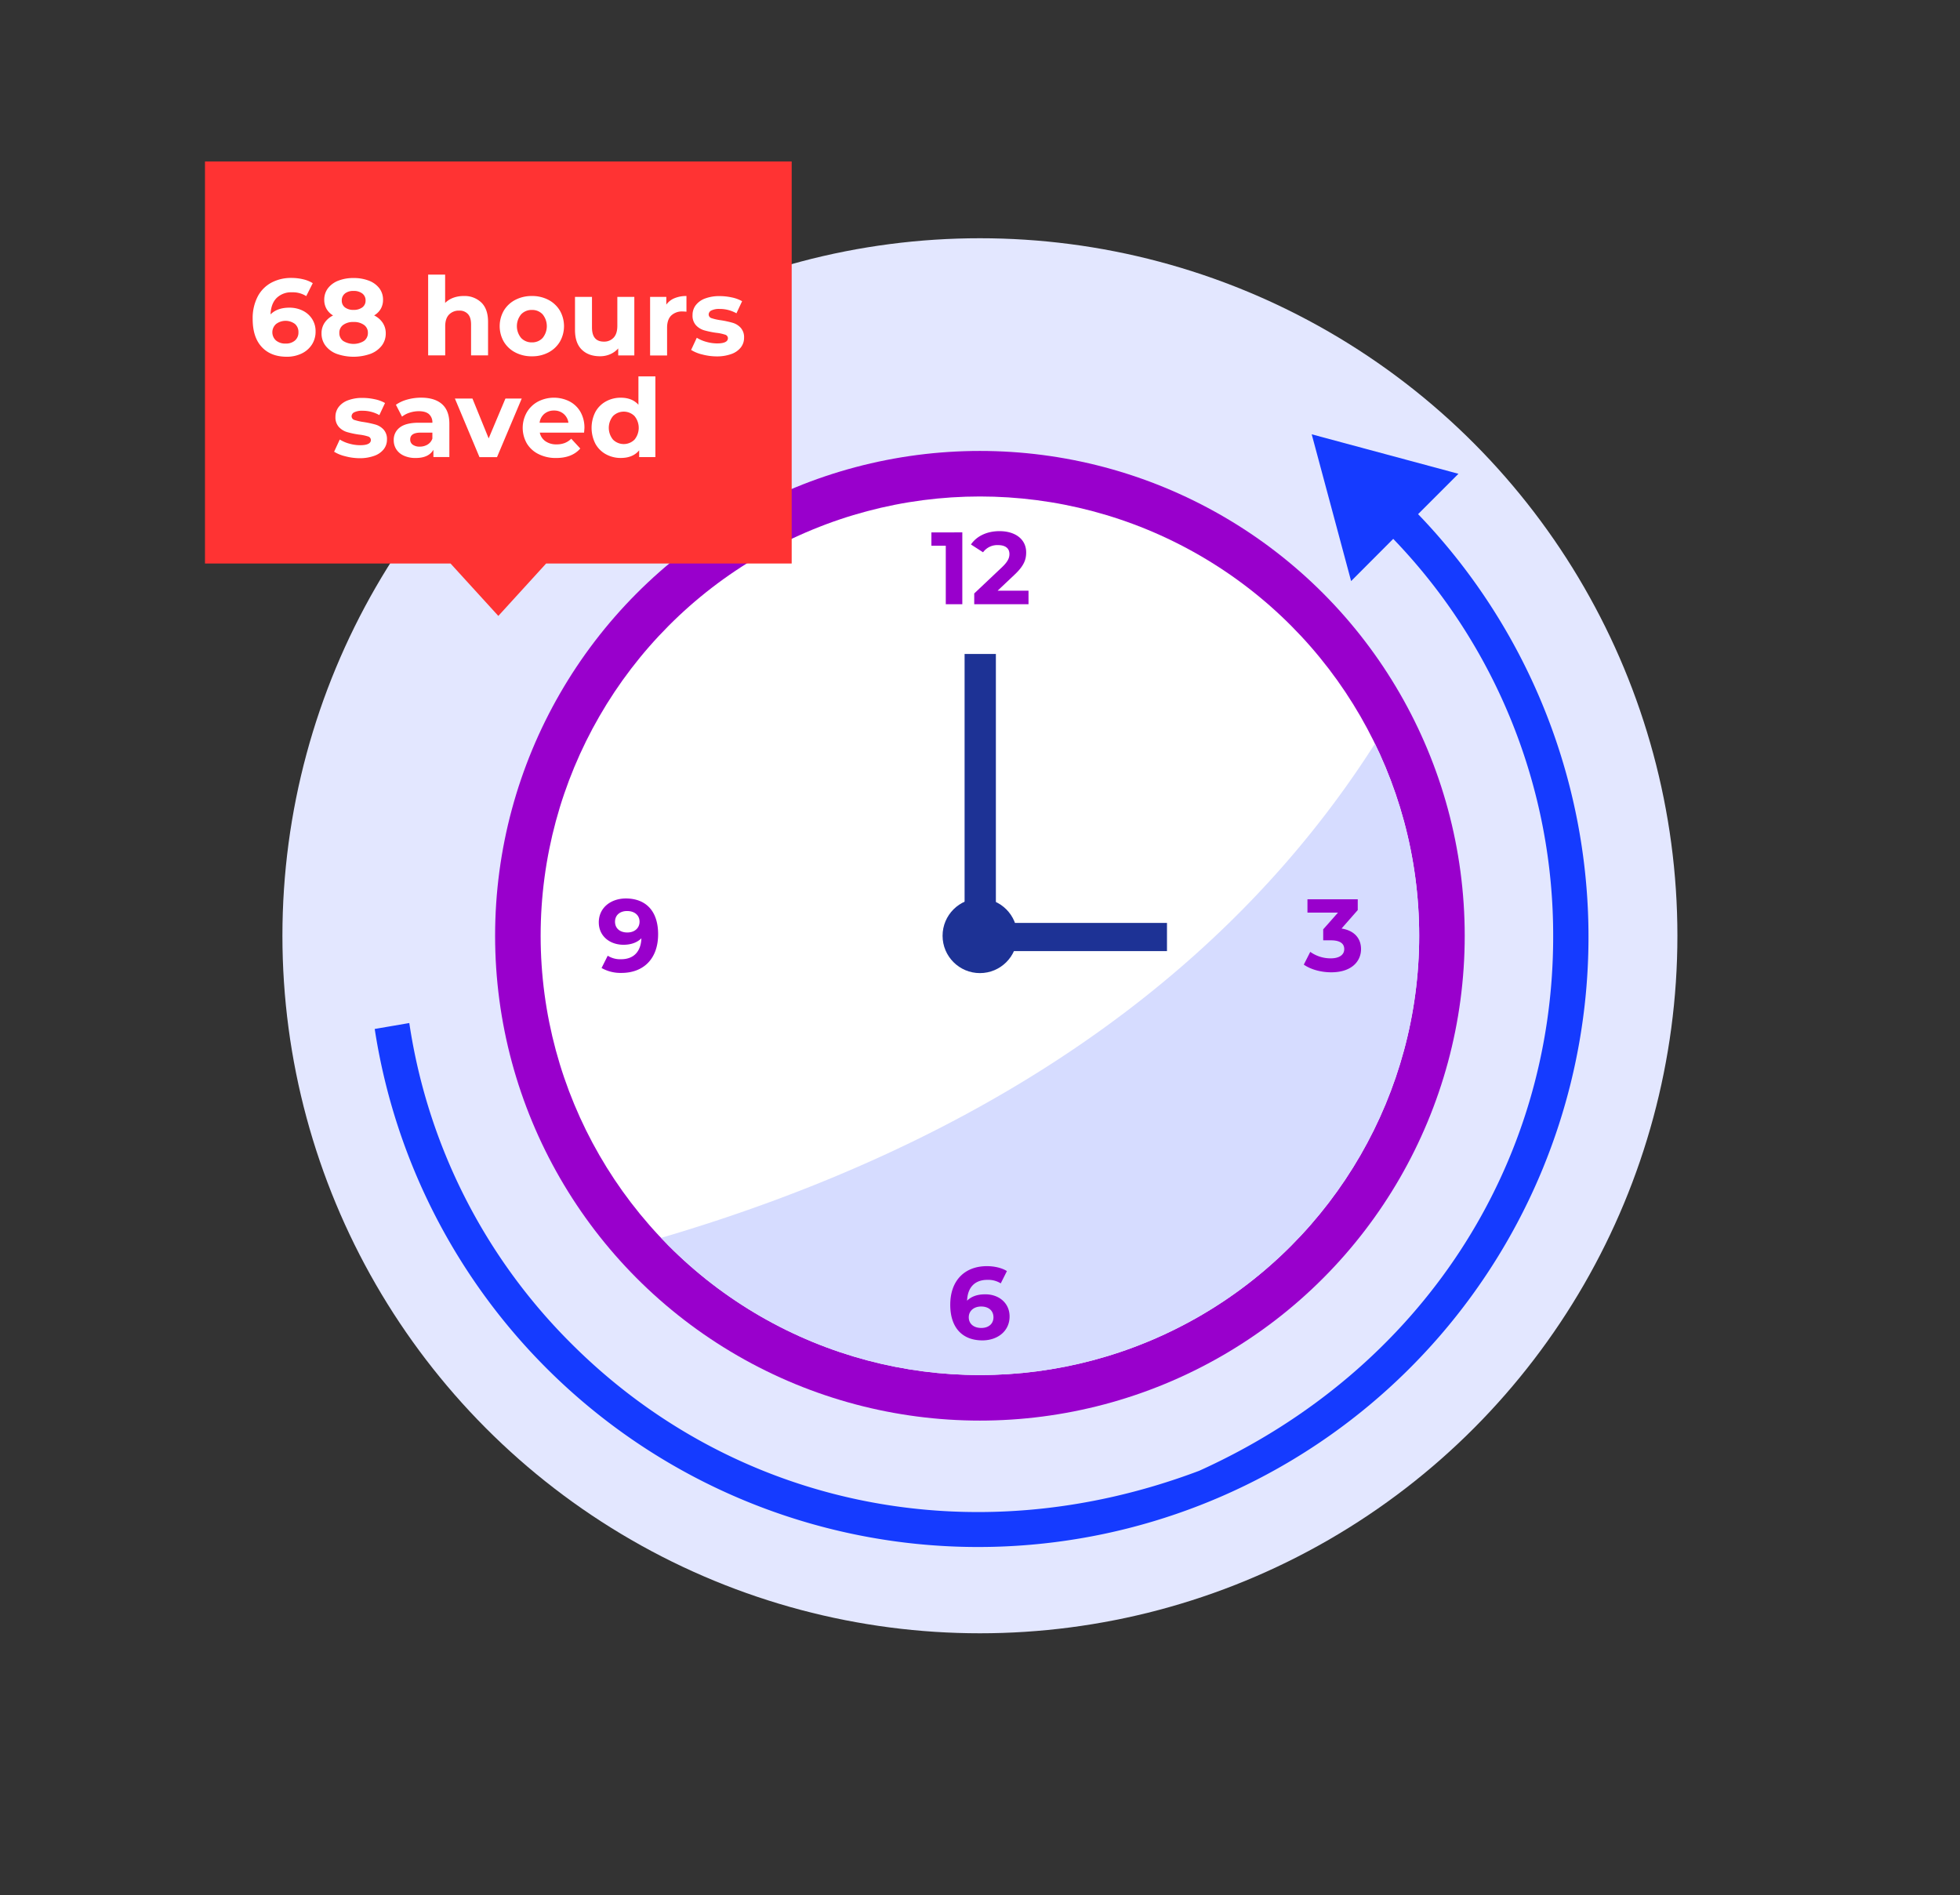
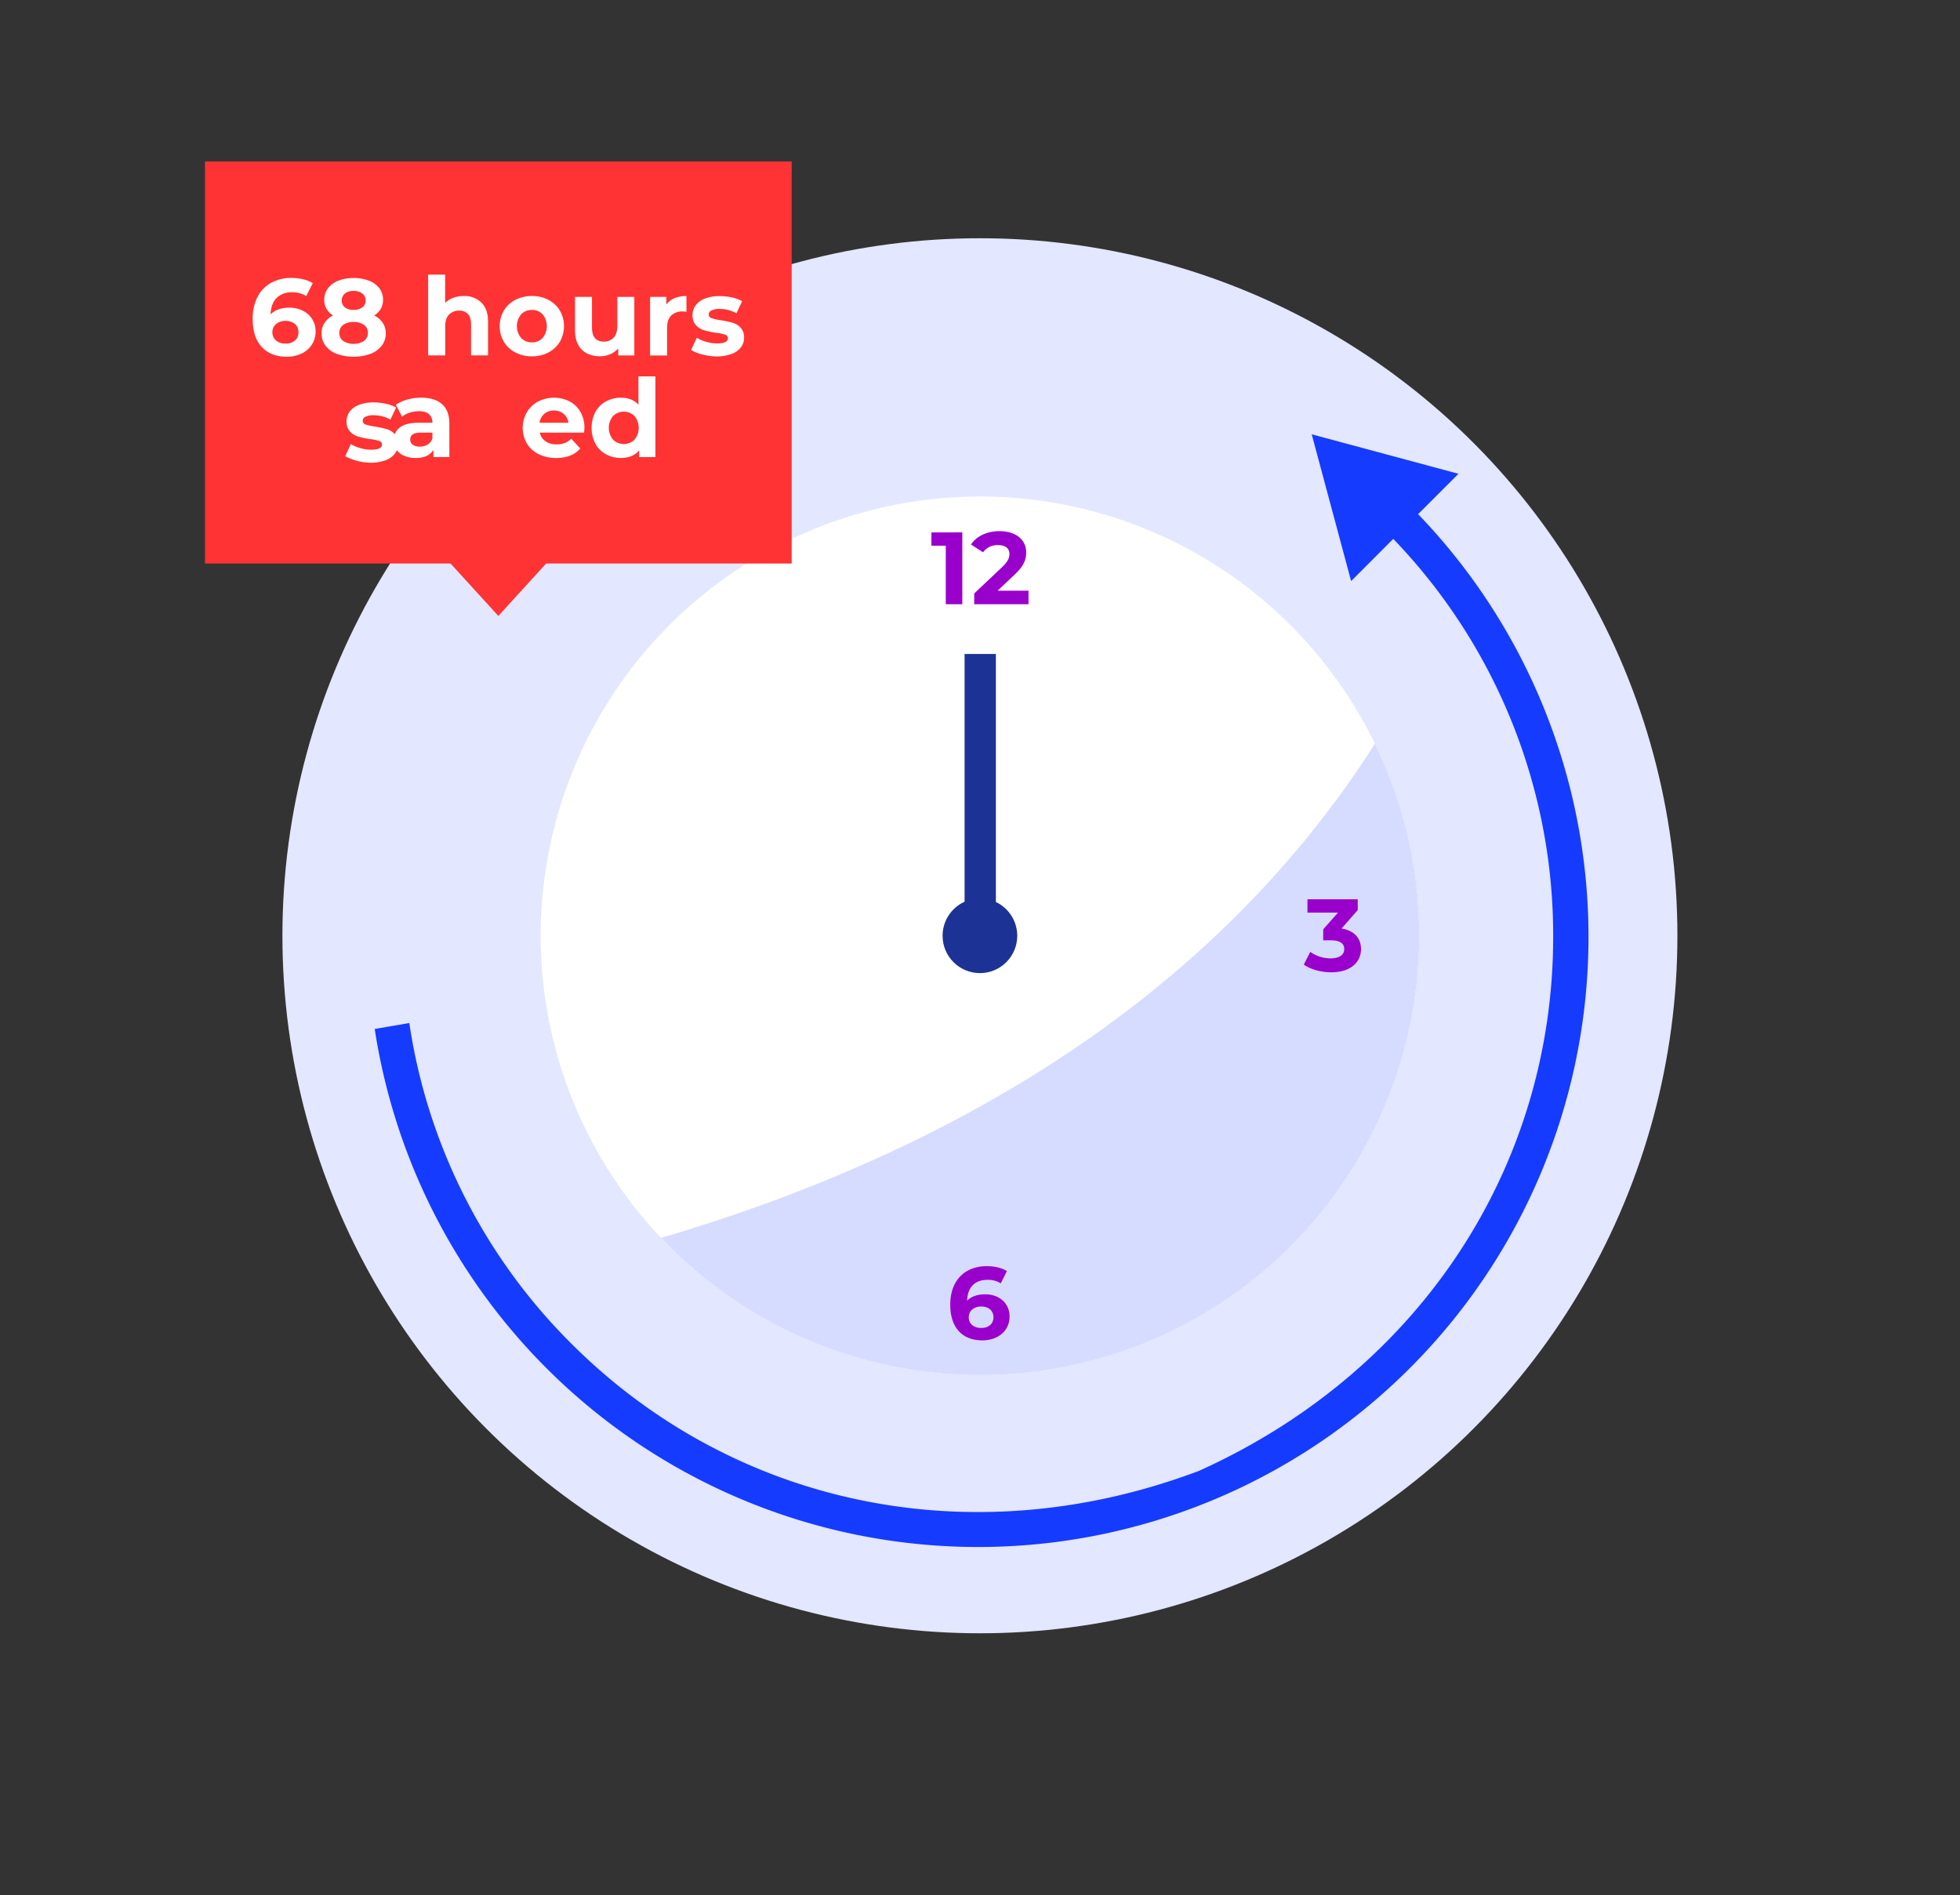
<svg xmlns="http://www.w3.org/2000/svg" id="Layer_1" data-name="Layer 1" viewBox="0 0 1117 1080">
  <rect x="0" y="0" width="1117" height="1080" fill="#333333" stroke="none" />
  <defs>
    <style>.cls-1{fill:#fff;}.cls-2{fill:#e3e7ff;}.cls-3{fill:#90c;}.cls-4{clip-path:url(#clip-path);}.cls-5{fill:#d6dcff;}.cls-6{fill:#1d3295;}.cls-7{fill:#f33;}.cls-8{fill:#153bff;}</style>
    <clipPath id="clip-path">
      <circle class="cls-1" cx="558.45" cy="533.27" r="250.34" />
    </clipPath>
  </defs>
  <circle class="cls-2" cx="558.45" cy="533.27" r="397.5" />
-   <circle class="cls-3" cx="558.45" cy="533.27" r="276.29" />
  <circle class="cls-1" cx="558.45" cy="533.27" r="250.34" />
  <g class="cls-4">
    <path class="cls-5" d="M-17.47,890.25h935l-.6-610a20,20,0,0,0-20-20H855.07C758.13,618.46,390,757.11-17.5,757.11Z" />
  </g>
  <circle class="cls-6" cx="558.45" cy="533.27" r="21.28" />
-   <rect class="cls-6" x="604.2" y="481.15" width="16.06" height="105.65" transform="translate(1146.21 -78.25) rotate(90)" />
  <rect class="cls-6" x="549.72" y="372.68" width="17.83" height="165.39" />
  <path class="cls-3" d="M548.42,303.39v40.95H539V311h-8.19v-7.6Z" />
  <path class="cls-3" d="M586.15,336.62v7.72H555.21V338.2L571,323.28c3.63-3.45,4.27-5.56,4.27-7.55,0-3.21-2.22-5.09-6.55-5.09a10,10,0,0,0-8.48,4.1l-6.9-4.45c3.15-4.62,8.89-7.6,16.26-7.6,9.12,0,15.21,4.68,15.21,12.11,0,4-1.12,7.6-6.85,12.92l-9.42,8.9Z" />
  <path class="cls-3" d="M575.36,750.22c0,8.37-6.85,13.63-15.5,13.63-11.29,0-18.31-7.08-18.31-20.3,0-14.15,8.54-22,20.88-22,4.33,0,8.54,1,11.41,2.81l-3.51,7a13.5,13.5,0,0,0-7.66-2c-6.85,0-11.24,4-11.53,11.88,2.4-2.4,5.85-3.63,10.12-3.63C569.16,737.47,575.36,742.5,575.36,750.22Zm-9.19.47c0-3.75-2.74-6.14-7-6.14s-7.07,2.57-7.07,6.14,2.63,6.08,7.19,6.08C563.37,756.77,566.17,754.43,566.17,750.69Z" />
-   <path class="cls-3" d="M375.06,532.39c0,14.16-8.48,22.05-20.88,22.05a21.93,21.93,0,0,1-11.35-2.8l3.51-7a13.28,13.28,0,0,0,7.67,2c6.78,0,11.23-4,11.52-11.93-2.4,2.4-5.91,3.69-10.18,3.69-7.9,0-14.1-5-14.1-12.76,0-8.36,6.85-13.63,15.51-13.63C368.1,512.09,375.06,519.17,375.06,532.39Zm-10.58-7.13c0-3.51-2.64-6.09-7.14-6.09-4,0-6.84,2.34-6.84,6.09s2.75,6.14,7,6.14S364.48,528.82,364.48,525.26Z" />
  <path class="cls-3" d="M775.65,540.87c0,6.91-5.32,13.22-17,13.22-5.73,0-11.64-1.58-15.62-4.38l3.69-7.26a19.89,19.89,0,0,0,11.7,3.69c4.73,0,7.66-1.93,7.66-5.27,0-3.1-2.28-5-7.66-5h-4.33v-6.26l8.42-9.53H745.12v-7.61h28.66v6.15l-9.24,10.53C771.91,530.29,775.65,534.85,775.65,540.87Z" />
  <polygon class="cls-7" points="451.18 92 116.82 92 116.82 321.12 256.75 321.12 284 351 311.25 321.12 451.18 321.12 451.18 92" />
  <path class="cls-1" d="M172.45,177a13.32,13.32,0,0,1,5.4,4.75,12.79,12.79,0,0,1,2,7.1,13.51,13.51,0,0,1-2.17,7.63,14.19,14.19,0,0,1-5.92,5.05,19.37,19.37,0,0,1-8.35,1.77q-9.1,0-14.26-5.58T144,181.78a26.77,26.77,0,0,1,2.79-12.66,19,19,0,0,1,7.79-8,23.68,23.68,0,0,1,11.56-2.73,28,28,0,0,1,6.67.78,18,18,0,0,1,5.43,2.2l-3.72,7.38a14.23,14.23,0,0,0-8.13-2.17,11.81,11.81,0,0,0-8.74,3.23q-3.23,3.23-3.48,9.36,3.85-3.84,10.73-3.84A16.89,16.89,0,0,1,172.45,177Zm-4.37,17.06a5.92,5.92,0,0,0,2-4.72,6,6,0,0,0-2-4.74,8.94,8.94,0,0,0-10.76.06,6.29,6.29,0,0,0-.07,9.34,8.18,8.18,0,0,0,5.59,1.79A7.74,7.74,0,0,0,168.08,194.06Z" />
  <path class="cls-1" d="M218.13,184a10.69,10.69,0,0,1,1.71,6,11.27,11.27,0,0,1-2.3,7,14.67,14.67,0,0,1-6.45,4.66,28.92,28.92,0,0,1-19.2,0,14.38,14.38,0,0,1-6.38-4.66,11.37,11.37,0,0,1-2.27-7,10.69,10.69,0,0,1,1.71-6,12.33,12.33,0,0,1,4.87-4.22,10.54,10.54,0,0,1-3.73-3.75,10.29,10.29,0,0,1-1.3-5.18,10.65,10.65,0,0,1,2.11-6.58,13.54,13.54,0,0,1,5.89-4.31,23.27,23.27,0,0,1,8.69-1.52,23.59,23.59,0,0,1,8.77,1.52,13.5,13.5,0,0,1,5.93,4.31,10.65,10.65,0,0,1,2.11,6.58A10.2,10.2,0,0,1,217,176a10.45,10.45,0,0,1-3.78,3.75A12.32,12.32,0,0,1,218.13,184Zm-10.67,10.26a5.45,5.45,0,0,0,2.2-4.56,5.36,5.36,0,0,0-2.2-4.52,9.63,9.63,0,0,0-6-1.68,9.42,9.42,0,0,0-5.9,1.68,5.42,5.42,0,0,0-2.17,4.52,5.48,5.48,0,0,0,2.17,4.59,11.26,11.26,0,0,0,11.88,0Zm-10.85-27a4.84,4.84,0,0,0-1.83,4,4.71,4.71,0,0,0,1.8,3.91,7.68,7.68,0,0,0,4.9,1.43,8,8,0,0,0,5-1.43,4.65,4.65,0,0,0,1.86-3.91,4.81,4.81,0,0,0-1.86-4,7.85,7.85,0,0,0-5-1.46A7.6,7.6,0,0,0,196.61,167.23Z" />
  <path class="cls-1" d="M274.32,172.41q3.82,3.72,3.82,11v19.1h-9.68V184.94q0-4-1.74-5.92a6.33,6.33,0,0,0-5-2,7.7,7.7,0,0,0-5.83,2.27q-2.18,2.26-2.17,6.73v16.49H244v-46h9.68v16.13a13,13,0,0,1,4.65-2.95,16.86,16.86,0,0,1,5.95-1A13.73,13.73,0,0,1,274.32,172.41Z" />
  <path class="cls-1" d="M293.67,200.85a16.41,16.41,0,0,1-6.54-6.11,17.85,17.85,0,0,1,0-17.74,16.41,16.41,0,0,1,6.54-6.11,20,20,0,0,1,9.46-2.2,19.79,19.79,0,0,1,9.43,2.2,16.46,16.46,0,0,1,6.51,6.11,17.85,17.85,0,0,1,0,17.74,16.46,16.46,0,0,1-6.51,6.11,19.79,19.79,0,0,1-9.43,2.2A20,20,0,0,1,293.67,200.85Zm15.57-8.25a10.67,10.67,0,0,0,0-13.46,8.07,8.07,0,0,0-6.11-2.51,8.17,8.17,0,0,0-6.14,2.51,10.57,10.57,0,0,0,0,13.46,8.17,8.17,0,0,0,6.14,2.51A8.07,8.07,0,0,0,309.24,192.6Z" />
  <path class="cls-1" d="M361.5,169.19v33.36h-9.18v-4a12.89,12.89,0,0,1-4.59,3.32,14.36,14.36,0,0,1-5.77,1.15q-6.57,0-10.42-3.78T327.69,188V169.19h9.68v17.42q0,8.07,6.76,8.07a7.28,7.28,0,0,0,5.58-2.27c1.41-1.5,2.11-3.75,2.11-6.73V169.19Z" />
  <path class="cls-1" d="M384.41,169.93a17.37,17.37,0,0,1,6.8-1.24v8.93c-1.08-.08-1.8-.12-2.18-.12a8.86,8.86,0,0,0-6.51,2.32q-2.36,2.33-2.35,7v15.75h-9.68V169.19h9.24v4.4A10.83,10.83,0,0,1,384.41,169.93Z" />
  <path class="cls-1" d="M400.2,202a21,21,0,0,1-6.33-2.58l3.23-6.94a20.3,20.3,0,0,0,5.39,2.32,22.64,22.64,0,0,0,6.21.9q6.14,0,6.14-3a2.14,2.14,0,0,0-1.68-2,24.36,24.36,0,0,0-5.15-1.06,50.43,50.43,0,0,1-6.76-1.42,10.45,10.45,0,0,1-4.62-2.86,8.12,8.12,0,0,1-1.95-5.83,9.11,9.11,0,0,1,1.83-5.61,11.83,11.83,0,0,1,5.33-3.82,23,23,0,0,1,8.28-1.36,32.86,32.86,0,0,1,7,.77,20,20,0,0,1,5.8,2.14l-3.22,6.89a19.31,19.31,0,0,0-9.62-2.48,9.74,9.74,0,0,0-4.65.87,2.56,2.56,0,0,0-1.55,2.23,2.22,2.22,0,0,0,1.67,2.17,29.9,29.9,0,0,0,5.34,1.18,55.59,55.59,0,0,1,6.7,1.46,10,10,0,0,1,4.53,2.82,8,8,0,0,1,1.92,5.71,8.8,8.8,0,0,1-1.86,5.51,11.84,11.84,0,0,1-5.43,3.76,24.18,24.18,0,0,1-8.47,1.33A32.44,32.44,0,0,1,400.2,202Z" />
-   <path class="cls-1" d="M196.73,260a21.28,21.28,0,0,1-6.32-2.57l3.22-6.95a20.06,20.06,0,0,0,5.4,2.33,22.57,22.57,0,0,0,6.2.9q6.14,0,6.14-3a2.16,2.16,0,0,0-1.67-2,25.3,25.3,0,0,0-5.15-1.05,49.91,49.91,0,0,1-6.76-1.43,10.52,10.52,0,0,1-4.62-2.85,8.09,8.09,0,0,1-2-5.83,9.11,9.11,0,0,1,1.83-5.61,11.74,11.74,0,0,1,5.34-3.82,22.73,22.73,0,0,1,8.28-1.36,32.37,32.37,0,0,1,7,.77,19.83,19.83,0,0,1,5.8,2.14l-3.23,6.89a19.2,19.2,0,0,0-9.61-2.48,9.83,9.83,0,0,0-4.66.86,2.57,2.57,0,0,0-1.55,2.24,2.23,2.23,0,0,0,1.68,2.17,30.66,30.66,0,0,0,5.33,1.18,57.85,57.85,0,0,1,6.7,1.45,10.1,10.1,0,0,1,4.53,2.82,8,8,0,0,1,1.92,5.71,8.8,8.8,0,0,1-1.86,5.52,11.82,11.82,0,0,1-5.43,3.75,24.11,24.11,0,0,1-8.46,1.34A32.13,32.13,0,0,1,196.73,260Z" />
+   <path class="cls-1" d="M196.73,260l3.22-6.95a20.06,20.06,0,0,0,5.4,2.33,22.57,22.57,0,0,0,6.2.9q6.14,0,6.14-3a2.16,2.16,0,0,0-1.67-2,25.3,25.3,0,0,0-5.15-1.05,49.91,49.91,0,0,1-6.76-1.43,10.52,10.52,0,0,1-4.62-2.85,8.09,8.09,0,0,1-2-5.83,9.11,9.11,0,0,1,1.83-5.61,11.74,11.74,0,0,1,5.34-3.82,22.73,22.73,0,0,1,8.28-1.36,32.37,32.37,0,0,1,7,.77,19.83,19.83,0,0,1,5.8,2.14l-3.23,6.89a19.2,19.2,0,0,0-9.61-2.48,9.83,9.83,0,0,0-4.66.86,2.57,2.57,0,0,0-1.55,2.24,2.23,2.23,0,0,0,1.68,2.17,30.66,30.66,0,0,0,5.33,1.18,57.85,57.85,0,0,1,6.7,1.45,10.1,10.1,0,0,1,4.53,2.82,8,8,0,0,1,1.92,5.71,8.8,8.8,0,0,1-1.86,5.52,11.82,11.82,0,0,1-5.43,3.75,24.11,24.11,0,0,1-8.46,1.34A32.13,32.13,0,0,1,196.73,260Z" />
  <path class="cls-1" d="M251.93,230.33q4.15,3.69,4.16,11.13v19H247v-4.15Q244.3,261,236.86,261a15.81,15.81,0,0,1-6.67-1.31,9.92,9.92,0,0,1-4.31-3.59,9.39,9.39,0,0,1-1.49-5.21,8.7,8.7,0,0,1,3.51-7.32q3.49-2.67,10.82-2.67h7.69a6.18,6.18,0,0,0-1.92-4.87q-1.92-1.69-5.77-1.7a17.08,17.08,0,0,0-5.24.83,13.88,13.88,0,0,0-4.37,2.27l-3.48-6.76a21,21,0,0,1,6.55-3,29.41,29.41,0,0,1,7.84-1.05Q247.77,226.64,251.93,230.33Zm-8.25,23a6.27,6.27,0,0,0,2.73-3.38v-3.41h-6.63q-6,0-6,3.9a3.49,3.49,0,0,0,1.46,3,6.58,6.58,0,0,0,4,1.08A8.46,8.46,0,0,0,243.68,253.34Z" />
-   <path class="cls-1" d="M297.33,227.13,283.25,260.5h-10l-14-33.37h10l9.24,22.7,9.55-22.7Z" />
  <path class="cls-1" d="M332.87,246.55H307.63a7.88,7.88,0,0,0,3.22,4.9,10.7,10.7,0,0,0,6.33,1.79,12.71,12.71,0,0,0,4.62-.77,11,11,0,0,0,3.75-2.45l5.15,5.58Q326,261,316.93,261a21.73,21.73,0,0,1-10-2.21,16.06,16.06,0,0,1-6.7-6.1,17.89,17.89,0,0,1,0-17.71,16.27,16.27,0,0,1,6.39-6.14,19.77,19.77,0,0,1,17.95-.09,15.37,15.37,0,0,1,6.24,6,18.15,18.15,0,0,1,2.26,9.15C333.06,244.06,333,244.93,332.87,246.55Zm-22.64-10.73a7.93,7.93,0,0,0-2.72,5.08h16.43a8,8,0,0,0-2.73-5.05,8.17,8.17,0,0,0-5.46-1.89A8.34,8.34,0,0,0,310.23,235.82Z" />
  <path class="cls-1" d="M373.5,214.48v46h-9.24v-3.84q-3.6,4.33-10.42,4.34a17.37,17.37,0,0,1-8.53-2.11,15.15,15.15,0,0,1-6-6,20,20,0,0,1,0-18.11,15.13,15.13,0,0,1,6-6,17.26,17.26,0,0,1,8.53-2.11q6.39,0,10,4V214.48Zm-11.91,36.07a10.57,10.57,0,0,0,0-13.46,8.69,8.69,0,0,0-12.22,0,10.57,10.57,0,0,0,0,13.46,8.69,8.69,0,0,0,12.22,0Z" />
  <path class="cls-8" d="M879.7,664.76A347.39,347.39,0,0,0,808.16,293l23-23L747.54,247.5,770,331.15,794,307.09a325.51,325.51,0,0,1,91.15,226.8c0,128.93-73.93,246.49-201.74,304.28-131.24,49.53-266.66,18.68-357.83-72.5A325.15,325.15,0,0,1,233.26,583l-19.71,3.38a347.9,347.9,0,0,0,666.15,78.4Z" />
</svg>